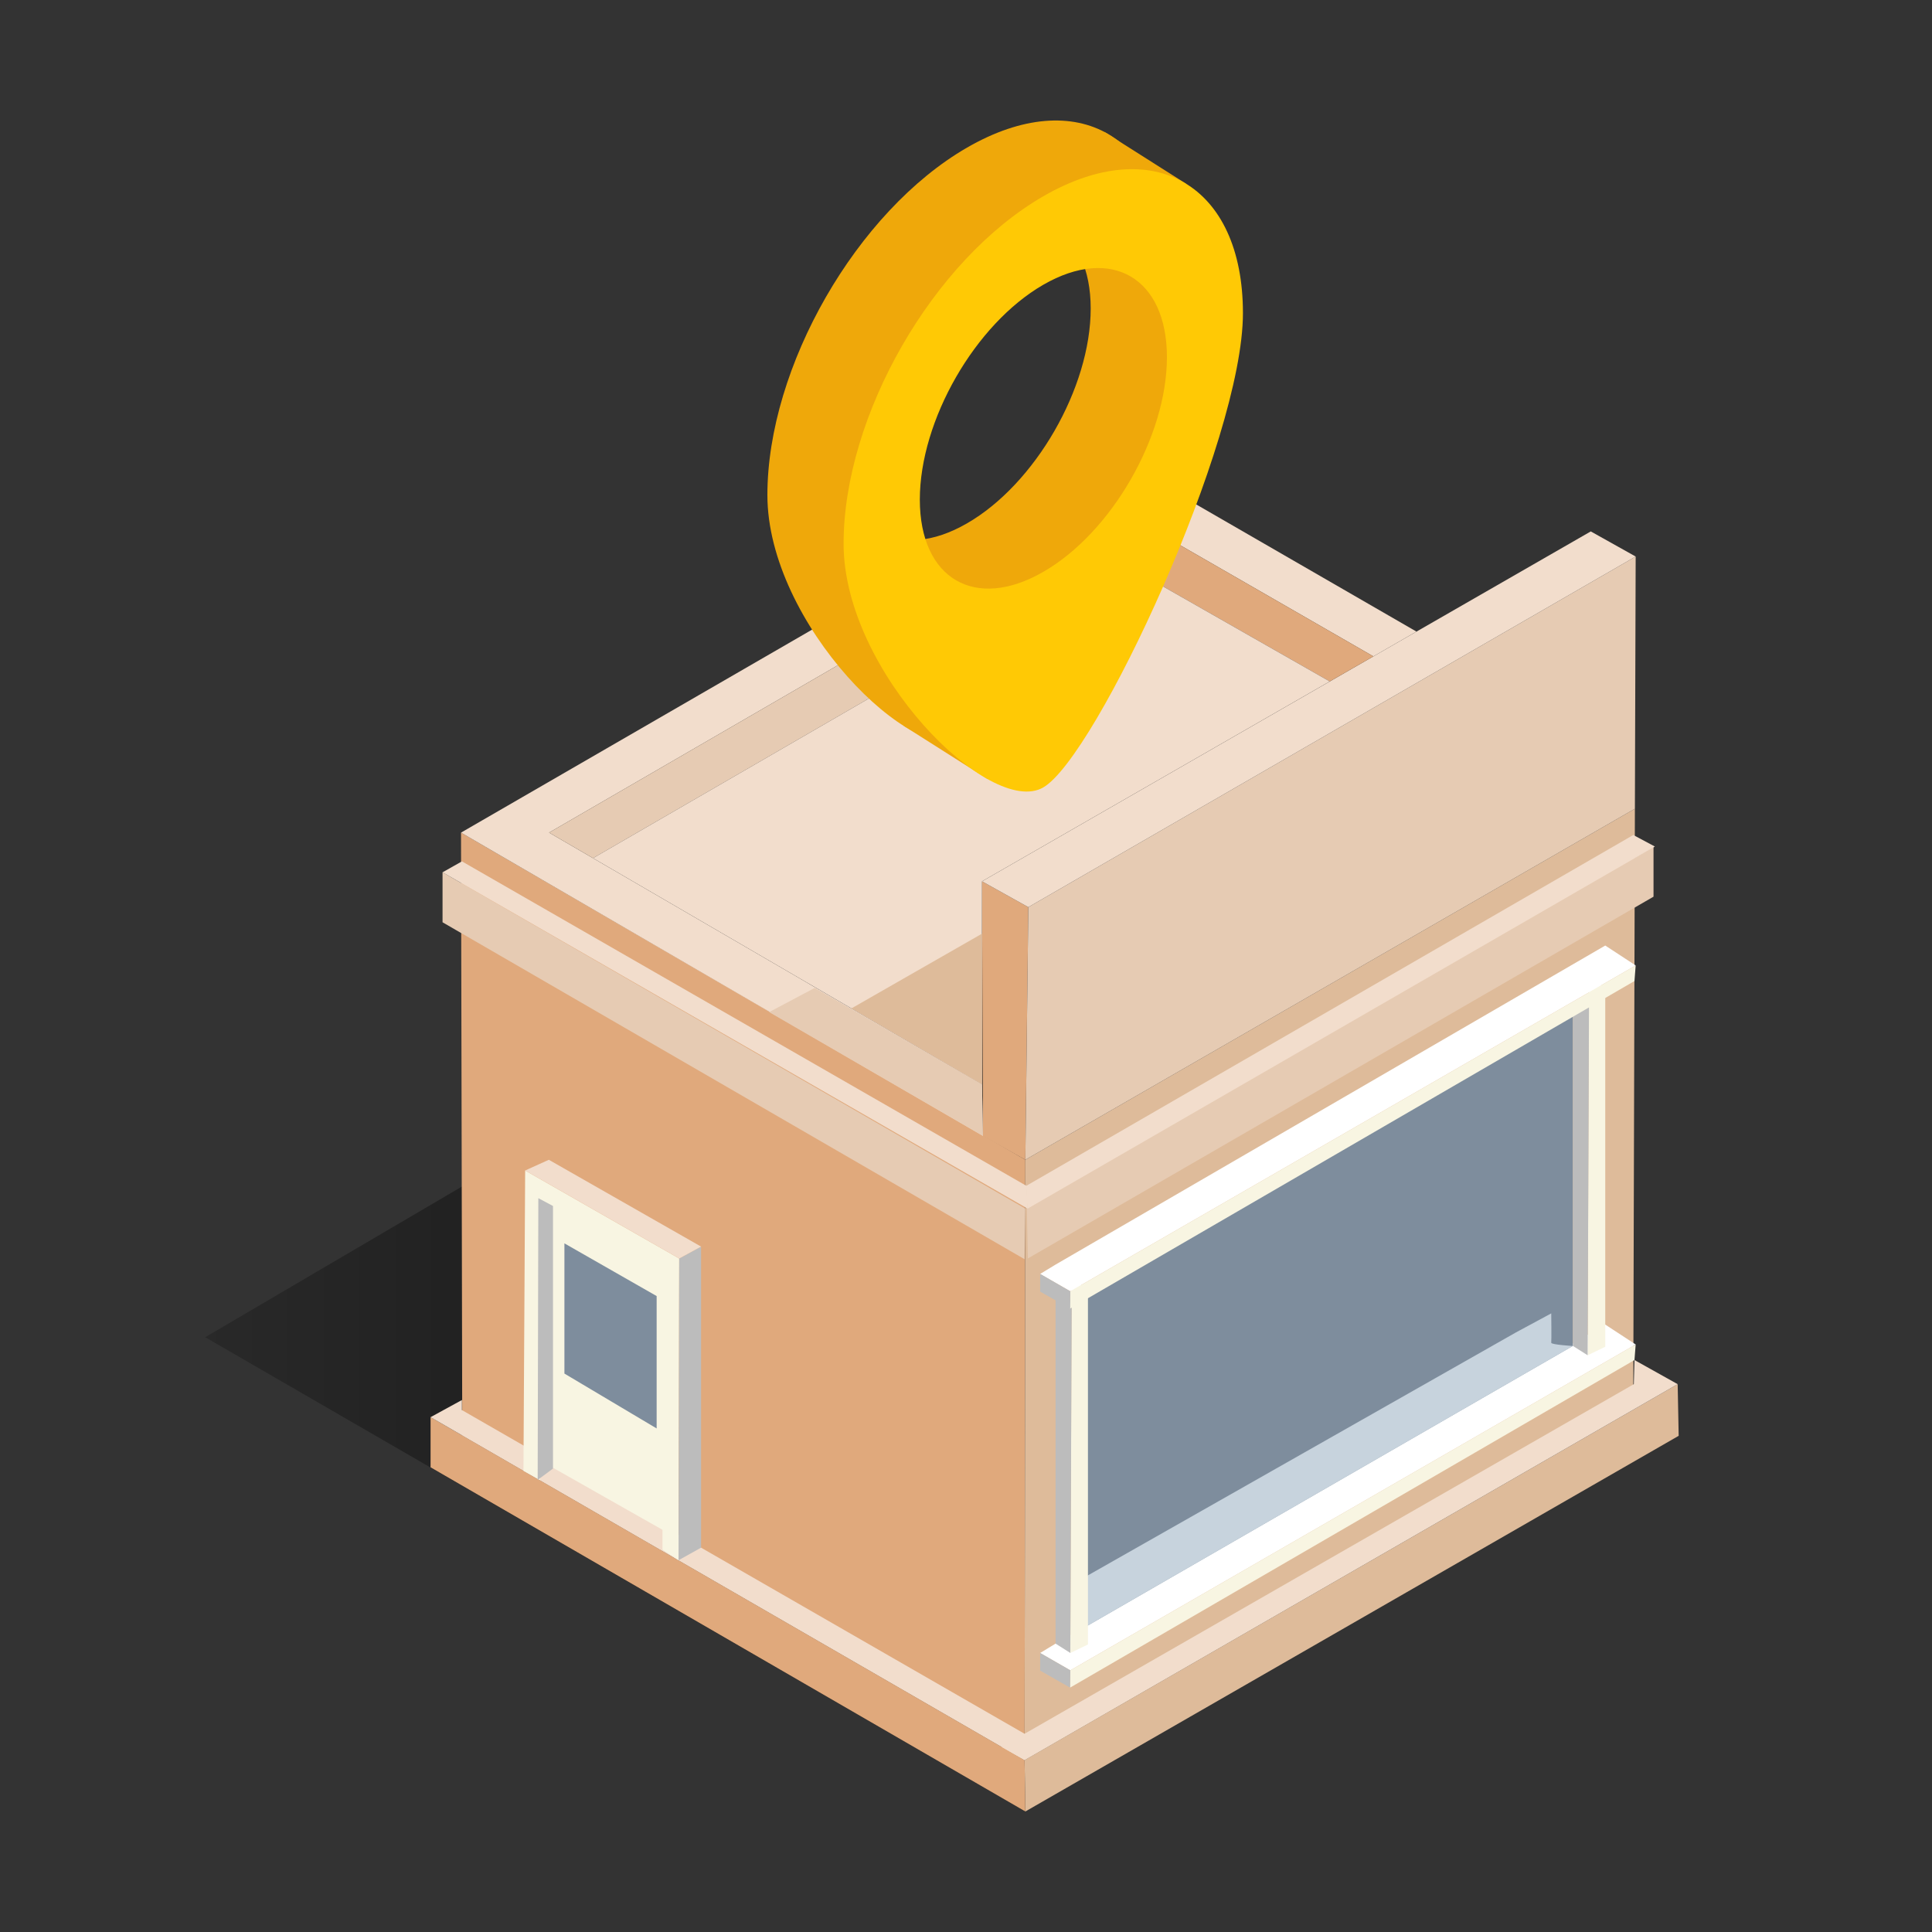
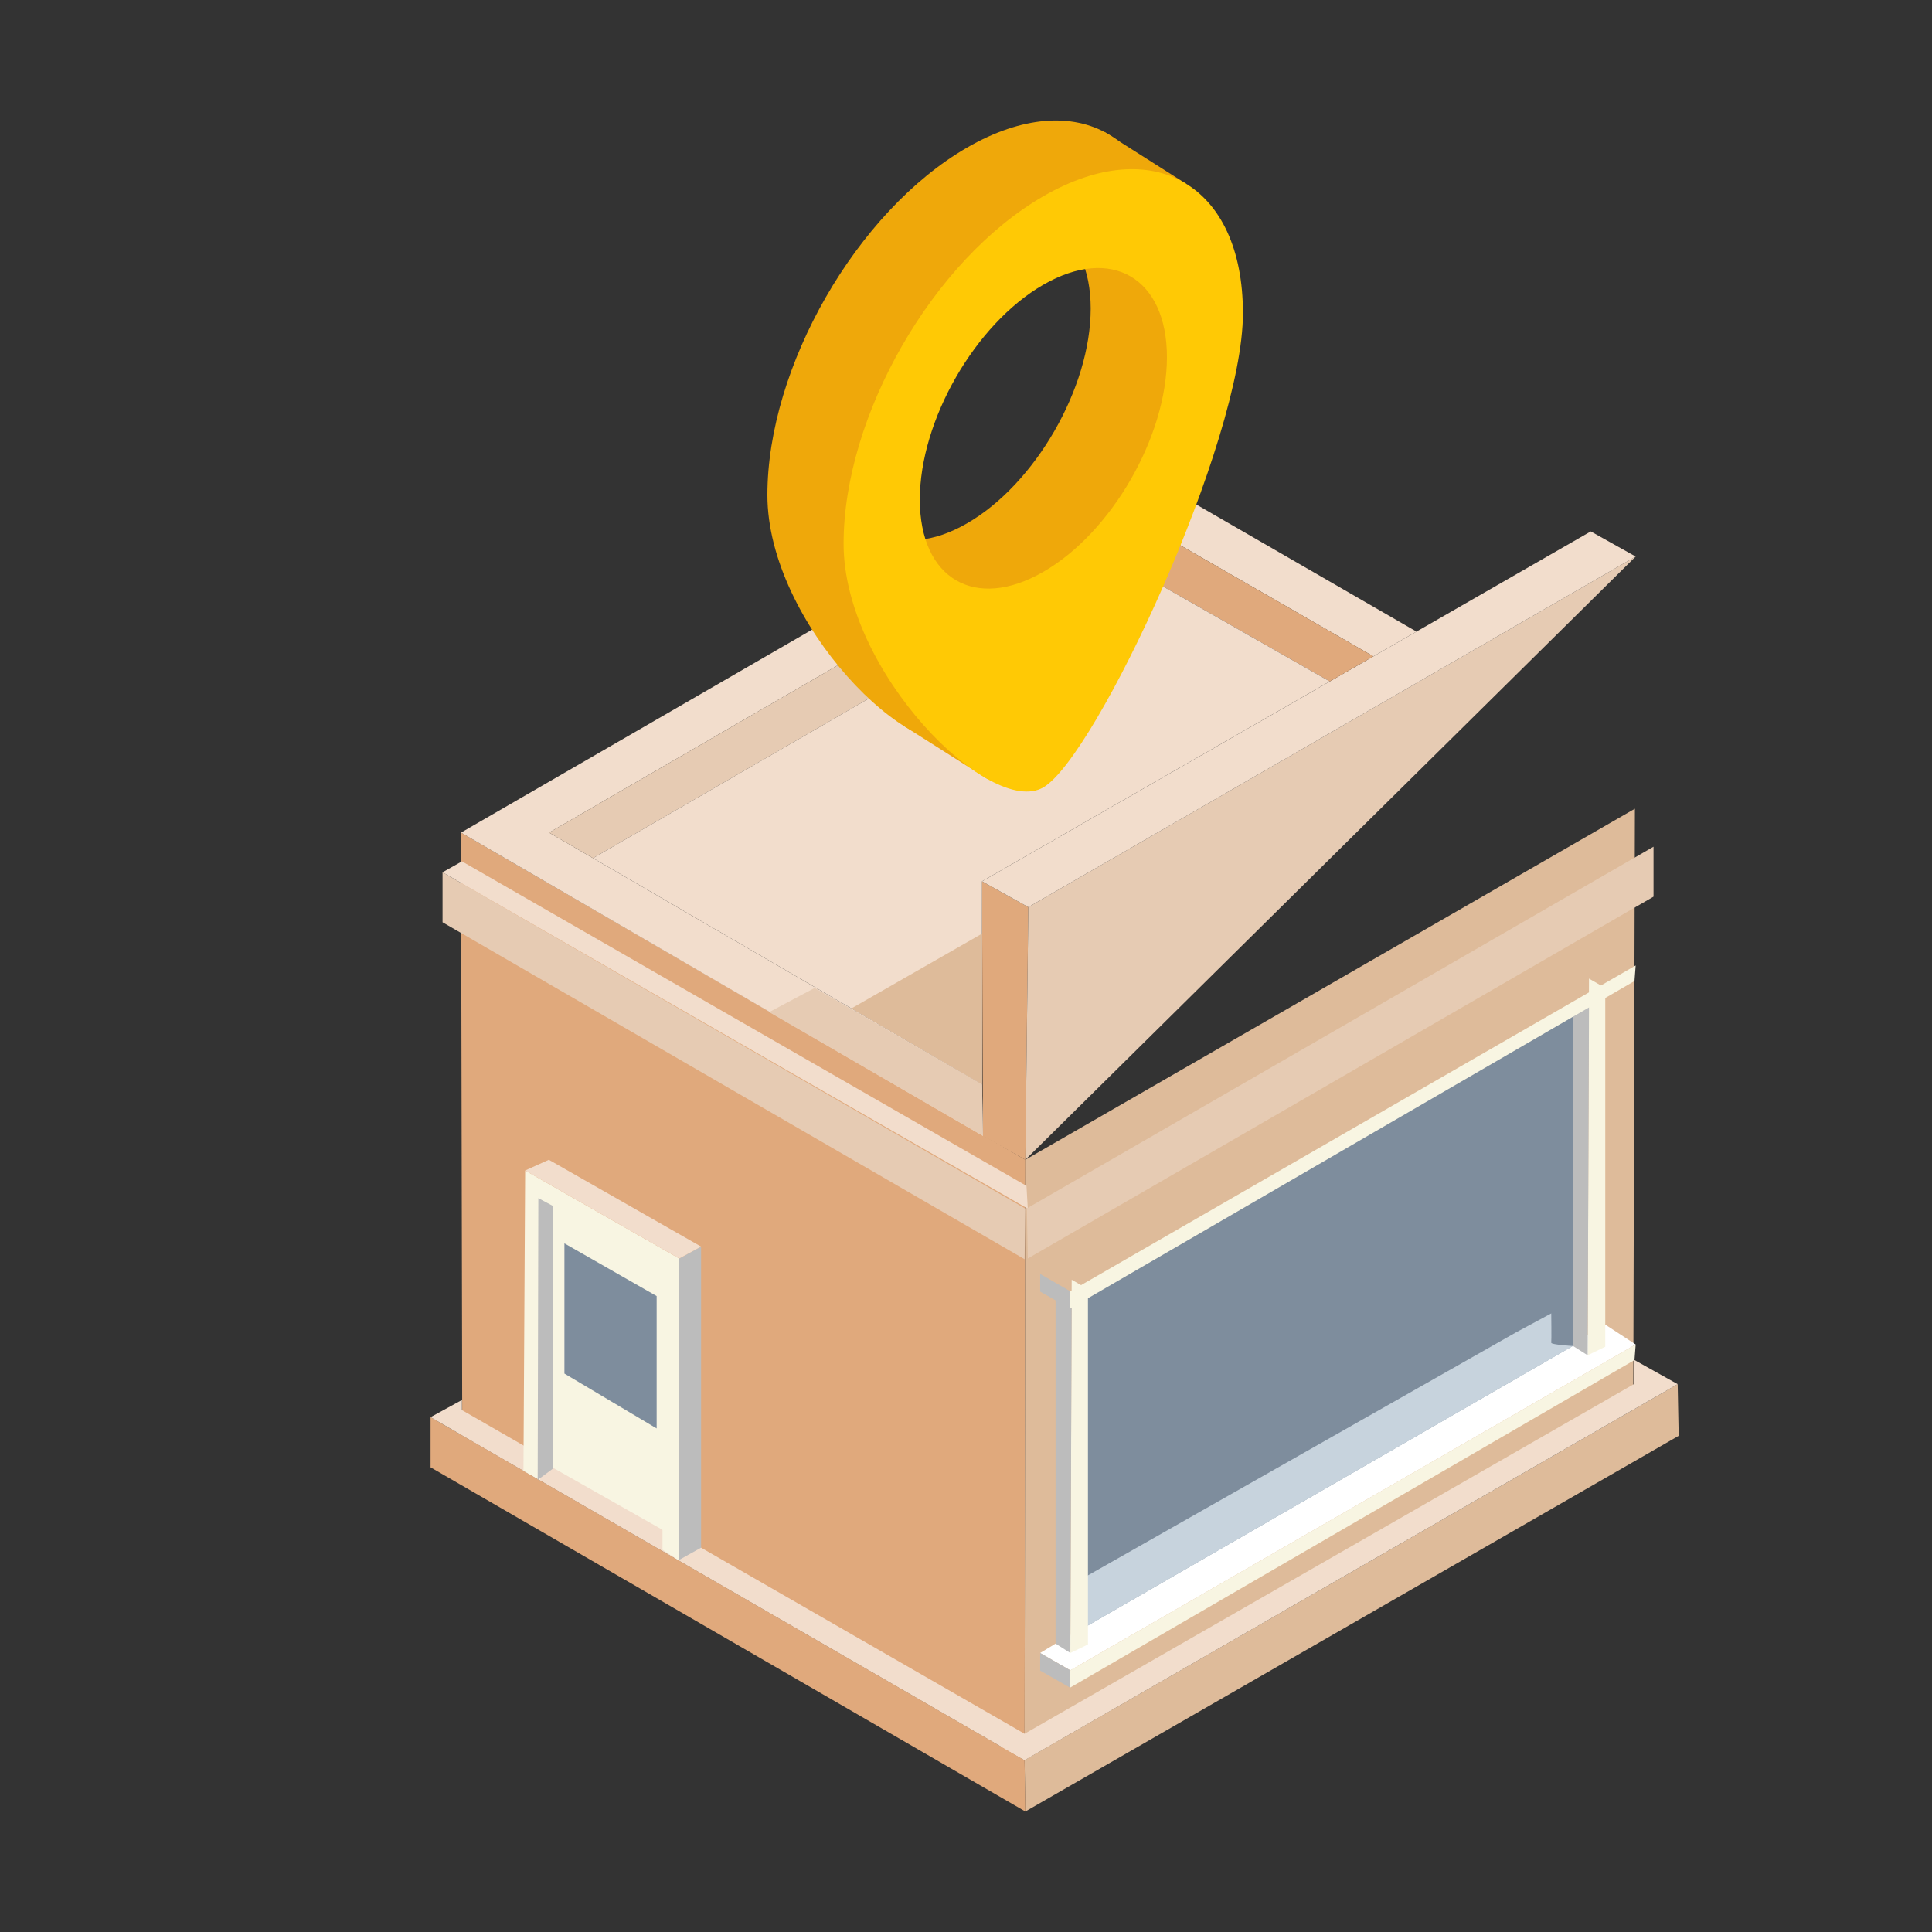
<svg xmlns="http://www.w3.org/2000/svg" width="100" height="100" viewBox="0 0 100 100" fill="none">
  <rect x="0" y="0" width="100" height="100" fill="#333333" stroke="none" />
-   <path d="M53.072 93.762L10.62 69.214L50.83 45.618L53.072 93.762Z" fill="url(#paint0_linear_12011_25773)" />
  <path d="M23.862 43.096L53.072 60.03L53.032 91.104L23.926 74.298L23.862 43.096Z" fill="#E0A97C" />
  <path d="M53.072 60.029L53.032 91.103L84.536 72.931L84.622 41.859L53.072 60.029Z" fill="#DEBB9A" />
  <path d="M54.636 85.074L53.838 85.558L55.4 86.456L84.662 69.59L83.088 68.56L54.636 85.074Z" fill="white" />
  <path d="M55.856 66.814V84.394L81.412 69.663V52.227L55.856 66.814Z" fill="#7E8D9D" />
  <path d="M80.292 69.501C80.31 69.413 80.292 67.981 80.292 67.981L78.456 68.971L55.856 81.799V84.399L81.412 69.669C81.412 69.669 80.276 69.599 80.292 69.501Z" fill="#C7D3DD" />
  <path d="M82.246 50.652L82.176 70.148L83.088 69.708V51.136L82.246 50.652Z" fill="#F8F5E2" />
  <path d="M81.412 69.664L82.176 70.148L82.246 52.12L81.412 52.228V69.664Z" fill="#BCBCBC" />
  <path d="M55.47 66.24L55.4 85.558L56.312 85.118V66.724L55.47 66.24Z" fill="#F8F5E2" />
  <path d="M54.636 85.073L55.4 85.557L55.47 67.339L54.636 66.859V85.073Z" fill="#BCBCBC" />
  <path d="M55.386 87.352L55.4 86.456L84.662 69.59L84.6 70.396L55.386 87.352Z" fill="#F8F5E2" />
  <path d="M53.838 86.47V85.558L55.4 86.456L55.386 87.352L53.838 86.47Z" fill="#BCBCBC" />
-   <path d="M54.636 65.455L53.838 65.939L55.4 66.837L84.662 49.971L83.088 48.941L54.636 65.455Z" fill="white" />
  <path d="M55.386 67.734L55.4 66.838L84.662 49.972L84.6 50.778L55.386 67.734Z" fill="#F8F5E2" />
  <path d="M53.838 66.852V65.939L55.4 66.838L55.386 67.734L53.838 66.852Z" fill="#BCBCBC" />
  <path d="M53.032 91.103L86.836 71.644L86.888 74.318L53.072 93.762L53.032 91.103Z" fill="#DEBB9A" />
  <path d="M84.6 70.395L86.836 71.644L53.032 91.103L51.812 90.439L84.566 71.644L84.6 70.395Z" fill="#F2DDCC" />
  <path d="M22.286 75.948L53.072 93.762L53.032 91.104L23.804 74.228L22.286 73.352V75.948Z" fill="#E0A97C" />
  <path d="M53.032 89.74L23.91 72.986V72.464L22.286 73.352L53.032 91.104V89.74Z" fill="#F2DDCC" />
  <path d="M53.072 60.03L53.226 46.954L50.83 45.618L50.874 58.792L53.072 60.03Z" fill="#E0A97C" />
-   <path d="M53.072 60.03L84.622 41.86L84.662 28.806L53.226 46.954L53.072 60.03Z" fill="#E6CBB3" />
+   <path d="M53.072 60.03L84.662 28.806L53.226 46.954L53.072 60.03Z" fill="#E6CBB3" />
  <path d="M50.83 45.618L82.338 27.506L84.662 28.806L53.226 46.954L50.83 45.618Z" fill="#F2DDCC" />
  <path d="M23.862 43.096L57.576 23.604L73.316 32.691L71.086 33.974L57.576 26.2L28.42 43.096L50.83 56.13L50.874 58.791L23.862 43.096Z" fill="#F2DDCC" />
  <path d="M57.576 28.86L30.694 44.418L28.42 43.096L57.576 26.2V28.86Z" fill="#E6CBB3" />
  <path d="M57.576 28.86V26.2L71.086 33.974L68.826 35.272L57.576 28.86Z" fill="#E0A97C" />
  <path d="M50.83 56.129L30.694 44.417L57.576 28.859L68.826 35.271L50.83 45.617V56.129Z" fill="#F2DDCC" />
  <path d="M53.032 65.177L22.906 47.737V45.149L53.068 62.555L53.032 65.177Z" fill="#E6CBB3" />
  <path d="M23.91 44.584L22.906 45.15L53.198 62.562L53.13 61.38L23.91 44.584Z" fill="#F2DDCC" />
  <path d="M53.198 65.14L85.586 46.412V43.826L53.15 62.546L53.198 65.14Z" fill="#E6CBB3" />
-   <path d="M53.11 61.384L53.178 62.564L85.656 43.816L84.538 43.22L53.11 61.384Z" fill="#F2DDCC" />
  <path d="M50.83 48.326L44.068 52.196L50.83 56.13V48.326Z" fill="#DEBB9A" />
  <path d="M42.168 51.136L39.812 52.386L50.874 58.792L50.83 56.13L42.168 51.136Z" fill="#E6CBB3" />
  <path d="M34.46 65.501L27.844 61.855L27.83 75.522L34.586 79.35L34.46 65.501Z" fill="#F8F5E2" />
  <path d="M33.988 67.084L29.214 64.356V71.096L33.988 73.936V67.084Z" fill="#7E8D9D" />
  <path d="M35.156 65.14L27.182 60.584L27.094 76.132L27.944 76.61L27.978 62.092L34.29 65.762V80.212L35.122 80.758L35.156 65.14Z" fill="#F8F5E2" />
  <path d="M28.622 76.014V62.422L27.864 62.018L27.83 76.6L28.622 76.014Z" fill="#BCBCBC" />
  <path d="M35.122 80.757L36.288 80.107V64.523L35.156 65.139L35.122 80.757Z" fill="#BCBCBC" />
  <path d="M27.182 60.584L35.156 65.14L36.288 64.524L28.408 60.03L27.182 60.584Z" fill="#F2DDCC" />
  <path d="M61.4 9.516L57.164 6.83L58.34 9.836L61.4 9.516Z" fill="#EFA80A" />
  <path d="M51.13 40.332L46.746 37.55L50.056 36.51L51.13 40.332Z" fill="#EFA80A" />
  <path d="M45.014 26.66C45.014 26.56 48.116 18.174 48.116 18.174L54 12.4C54 12.4 54.838 10.712 54.416 10.588C53.994 10.464 51 9.464 50.696 9.49C50.392 9.516 46.38 11.226 46.38 11.226L41.74 22.344C41.74 22.344 41.54 27.006 41.616 27.056C41.692 27.106 45.014 26.66 45.014 26.66Z" fill="#EFA80A" />
  <path d="M58.976 14.328L54 30.2C54 30.2 58.578 28.4 58.974 27.948C59.37 27.496 61.574 21.416 61.398 20.978C61.222 20.54 61.398 15.444 61.398 15.444L58.976 14.328Z" fill="#EFA80A" />
  <path d="M50.054 7.64C44.346 10.936 39.72 18.988 39.72 25.626C39.72 32.264 47.32 39.826 50.054 38.238C52.788 36.65 60.4 20.328 60.4 13.692C60.4 7.056 55.764 4.344 50.054 7.64ZM50.054 27.088C46.526 29.126 43.666 27.452 43.666 23.348C43.666 19.244 46.526 14.266 50.054 12.228C53.582 10.19 56.454 11.866 56.454 15.97C56.454 20.074 53.584 25.052 50.054 27.088Z" fill="#EFA80A" />
  <path d="M54 10.159C48.29 13.455 43.664 21.507 43.664 28.145C43.664 34.783 51.264 42.345 54 40.757C56.736 39.169 64.334 22.847 64.334 16.211C64.334 9.575 59.71 6.863 54 10.159ZM54 29.599C50.47 31.637 47.61 29.963 47.61 25.859C47.61 21.755 50.47 16.777 54 14.739C57.53 12.701 60.4 14.385 60.4 18.489C60.4 22.593 57.53 27.571 54 29.599Z" fill="#FFC905" />
  <defs>
    <linearGradient id="paint0_linear_12011_25773" x1="10.62" y1="69.69" x2="53.072" y2="69.69" gradientUnits="userSpaceOnUse">
      <stop stop-opacity="0.2" />
      <stop offset="0.67" stop-opacity="0.5" />
    </linearGradient>
  </defs>
</svg>